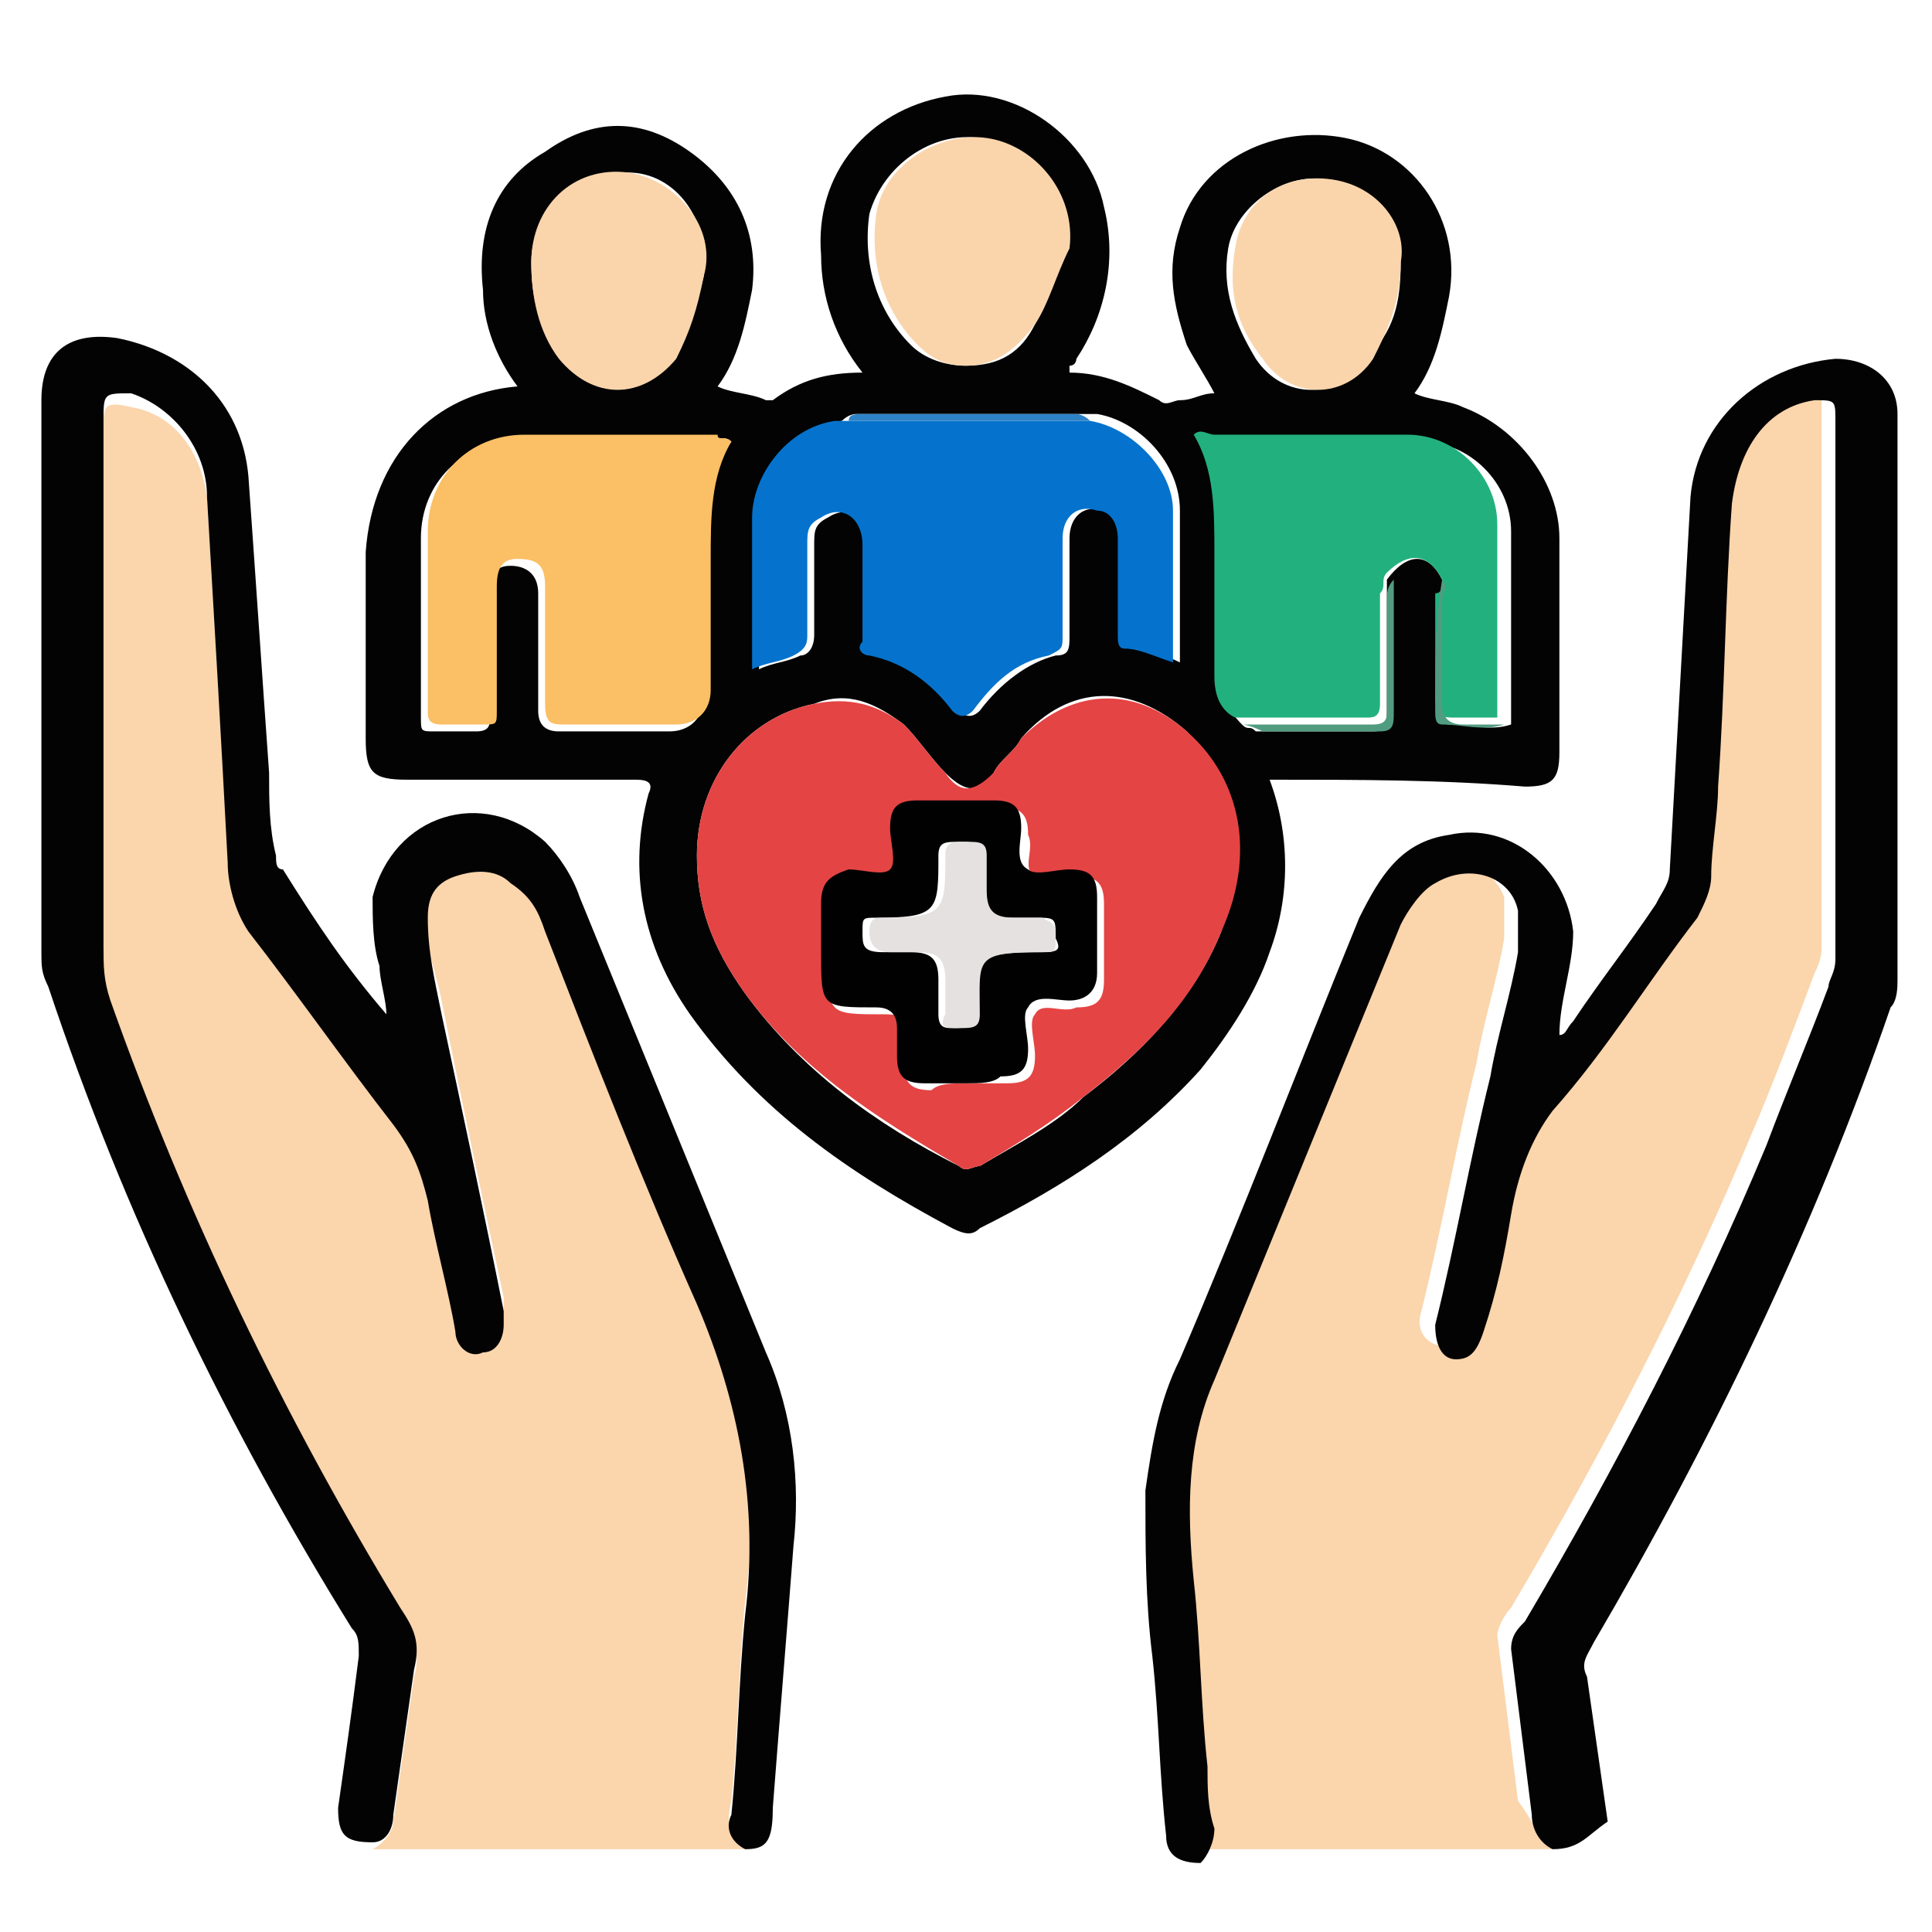
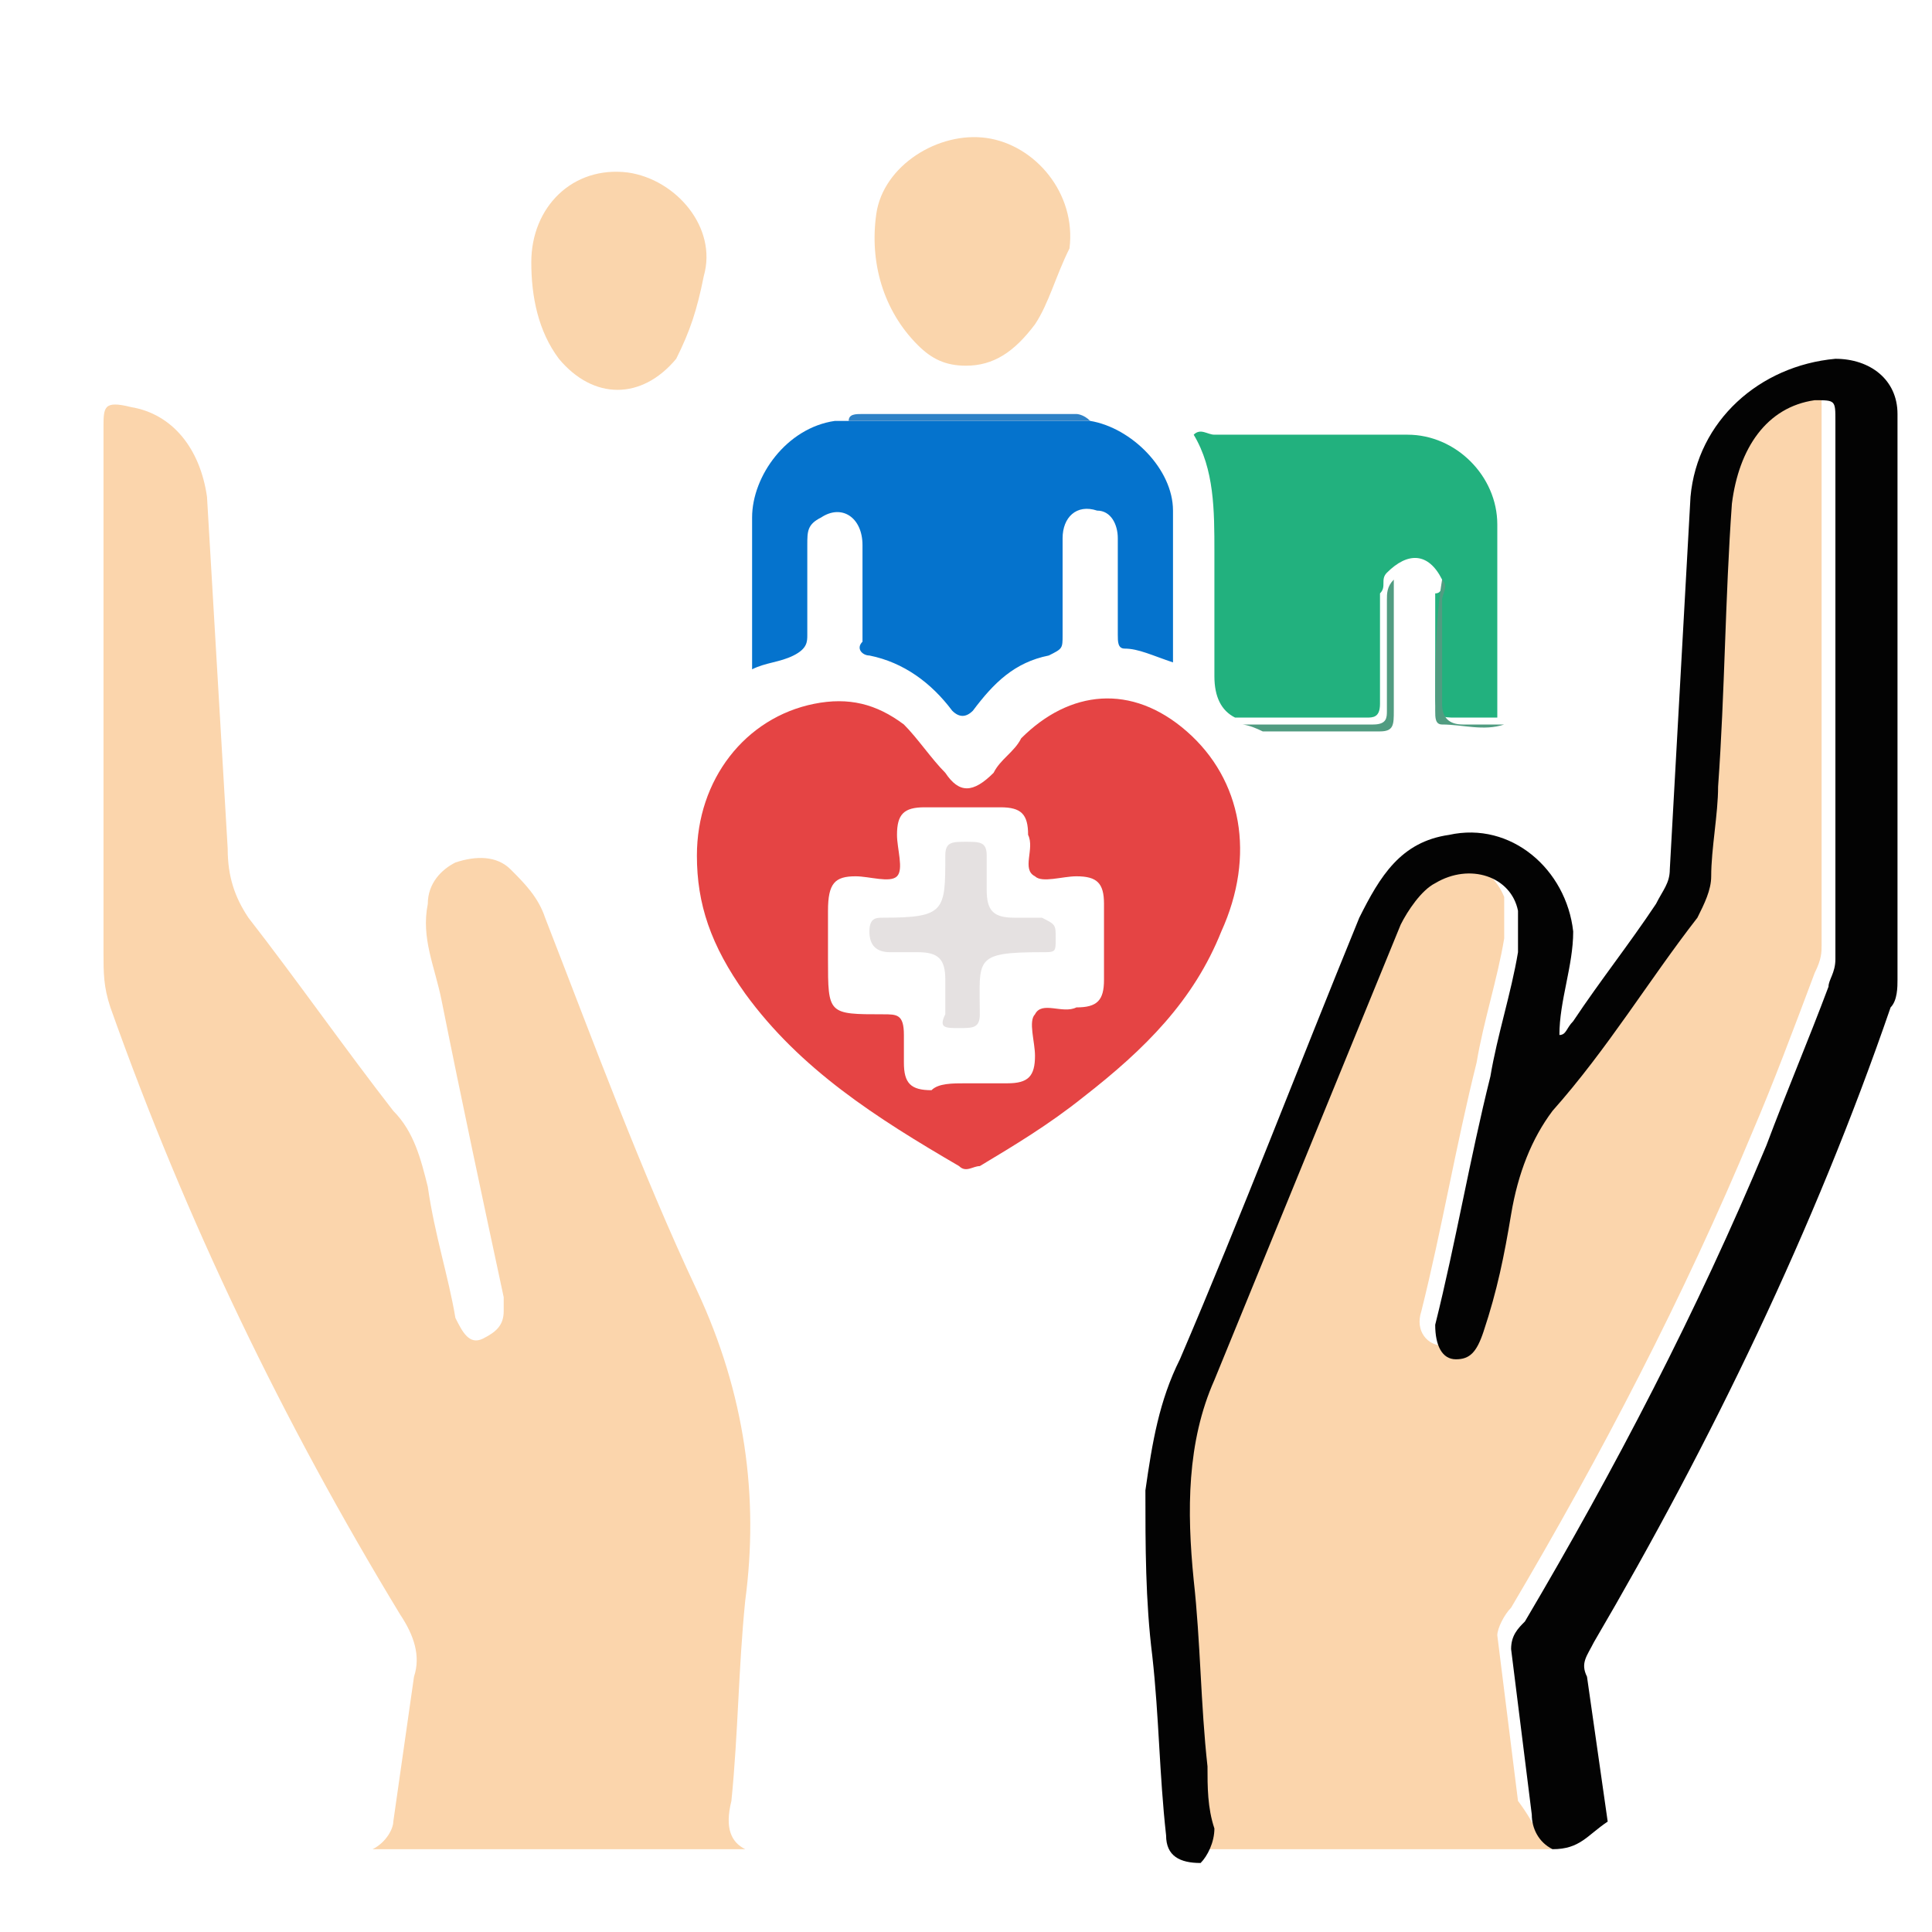
<svg xmlns="http://www.w3.org/2000/svg" version="1.1" id="Layer_1" x="0px" y="0px" viewBox="0 0 28 28" style="enable-background:new 0 0 28 28;" xml:space="preserve">
  <style type="text/css">
	.st0{fill:#FBD5AC;}
	.st1{fill:#030303;}
	.st2{fill:#E54444;}
	.st3{fill:#0573CD;}
	.st4{fill:#FBBF65;}
	.st5{fill:#22B17E;}
	.st6{fill:#FAD5AC;}
	.st7{fill:#519C81;}
	.st8{fill:#2E82C7;}
	.st9{fill:#020101;}
	.st10{fill:#E5E1E1;}
</style>
  <path class="st0" d="M22.5,26.8c-0.1,0-0.2,0-0.3,0c-1.6,0-3.1,0-4.7,0c-0.1,0-0.2,0-0.3,0c0.2-0.1,0.3-0.2,0.2-0.5  c0-0.3,0-0.6-0.1-0.9c-0.1-0.9-0.1-1.8-0.2-2.7c-0.1-1,0-1.9,0.3-2.9c0.9-2.2,1.8-4.4,2.7-6.6c0.1-0.2,0.2-0.5,0.5-0.6  c0.4-0.3,1-0.1,1.2,0.4c0,0.2,0,0.4,0,0.6c-0.1,0.6-0.3,1.2-0.4,1.8c-0.3,1.2-0.5,2.4-0.8,3.6c-0.1,0.3,0.1,0.5,0.3,0.5  c0.2,0,0.4-0.1,0.4-0.4c0.1-0.6,0.3-1.1,0.4-1.7c0.1-0.5,0.3-1,0.6-1.5c0.7-0.9,1.4-1.9,2.1-2.8c0.1-0.2,0.2-0.3,0.2-0.6  c0-0.4,0.1-0.9,0.1-1.3c0.1-1.4,0.1-2.7,0.2-4.1c0-0.7,0.5-1.3,1.2-1.5c0.3-0.1,0.3,0,0.3,0.3c0,2.6,0,5.2,0,7.8  c0,0.1,0,0.2-0.1,0.4c-0.3,0.8-0.6,1.6-0.9,2.3c-1,2.4-2.2,4.7-3.5,6.9c-0.1,0.1-0.2,0.3-0.2,0.4c0.1,0.8,0.2,1.6,0.3,2.4  C22.3,26.5,22.3,26.7,22.5,26.8z" />
  <path class="st0" d="M10.8,26.8c-0.1,0-0.1,0-0.2,0c-1.7,0-3.3,0-5,0c-0.1,0-0.1,0-0.2,0c0.2-0.1,0.3-0.3,0.3-0.4  c0.1-0.7,0.2-1.4,0.3-2.1c0.1-0.3,0-0.6-0.2-0.9c-1.7-2.8-3.1-5.7-4.2-8.8c-0.1-0.3-0.1-0.5-0.1-0.8c0-2.5,0-5.1,0-7.6  c0-0.3,0-0.4,0.4-0.3C2.5,6,2.9,6.5,3,7.2c0.1,1.7,0.2,3.4,0.3,5.1c0,0.4,0.1,0.7,0.3,1c0.7,0.9,1.4,1.9,2.1,2.8  c0.3,0.3,0.4,0.7,0.5,1.1c0.1,0.7,0.3,1.3,0.4,1.9c0.1,0.2,0.2,0.4,0.4,0.3c0.2-0.1,0.3-0.2,0.3-0.4c0-0.1,0-0.1,0-0.2  c-0.3-1.4-0.6-2.8-0.9-4.3c-0.1-0.5-0.3-0.9-0.2-1.4c0-0.3,0.2-0.5,0.4-0.6c0.3-0.1,0.6-0.1,0.8,0.1c0.2,0.2,0.4,0.4,0.5,0.7  c0.7,1.8,1.4,3.7,2.2,5.4c0.7,1.5,0.9,3,0.7,4.5c-0.1,1-0.1,1.9-0.2,2.9C10.5,26.5,10.6,26.7,10.8,26.8z" />
-   <path class="st1" d="M18.4,11.3c0.3,0.8,0.3,1.7,0,2.5c-0.2,0.6-0.6,1.2-1,1.7c-0.9,1-2,1.7-3.2,2.3c-0.1,0.1-0.2,0.1-0.4,0  c-1.5-0.8-2.8-1.7-3.8-3.1c-0.7-1-0.9-2.1-0.6-3.2c0.1-0.2-0.1-0.2-0.2-0.2c-1.1,0-2.2,0-3.3,0c-0.5,0-0.6-0.1-0.6-0.6  c0-0.9,0-1.8,0-2.7C5.4,6.6,6.3,5.7,7.5,5.6C7.2,5.2,7,4.7,7,4.2c-0.1-0.9,0.2-1.6,0.9-2c0.7-0.5,1.4-0.5,2.1,0c0.7,0.5,1,1.2,0.9,2  c-0.1,0.5-0.2,1-0.5,1.4c0.2,0.1,0.5,0.1,0.7,0.2c0,0,0.1,0,0.1,0c0.4-0.3,0.8-0.4,1.3-0.4c-0.4-0.5-0.6-1.1-0.6-1.7  c-0.1-1.2,0.7-2.1,1.8-2.3c1-0.2,2.1,0.6,2.3,1.6c0.2,0.8,0,1.6-0.4,2.2c0,0,0,0.1-0.1,0.1c0,0,0,0,0,0.1c0.5,0,0.9,0.2,1.3,0.4  c0.1,0.1,0.2,0,0.3,0c0.2,0,0.3-0.1,0.5-0.1c-0.1-0.2-0.3-0.5-0.4-0.7c-0.2-0.6-0.3-1.1-0.1-1.7c0.3-1,1.4-1.5,2.4-1.3  c1,0.2,1.7,1.2,1.5,2.3c-0.1,0.5-0.2,1-0.5,1.4c0.2,0.1,0.5,0.1,0.7,0.2c0.8,0.3,1.4,1.1,1.4,1.9c0,1,0,2,0,3.1  c0,0.4-0.1,0.5-0.5,0.5C20.9,11.3,19.7,11.3,18.4,11.3z M18,10.5c0.1,0.1,0.1,0,0.2,0.1c0.6,0,1.2,0,1.7,0c0.2,0,0.2-0.1,0.2-0.3  c0-0.6,0-1.3,0-1.9C20.4,8,20.7,8,20.9,8.4c0,0.6,0,1.3,0,1.9c0,0.1,0,0.2,0.1,0.2c0.3,0,0.6,0.1,0.9,0c0-0.9,0-1.9,0-2.8  c0-0.7-0.6-1.3-1.3-1.3c-0.9,0-1.8,0-2.8,0c-0.1,0-0.2,0-0.3,0c0.3,0.5,0.3,1.1,0.3,1.7c0,0.6,0,1.2,0,1.8  C17.7,10.1,17.8,10.3,18,10.5z M12.2,6.1C11.5,6.2,11,6.9,11,7.5c0,0.4,0,0.8,0,1.3c0,0.3,0,0.6,0,0.9c0.2-0.1,0.4-0.1,0.6-0.2  c0.1,0,0.2-0.1,0.2-0.3c0-0.4,0-0.9,0-1.3c0-0.2,0-0.3,0.2-0.4c0.3-0.2,0.6,0,0.6,0.4c0,0.5,0,0.9,0,1.4c0,0.1,0,0.2,0.1,0.2  c0.5,0.1,0.9,0.4,1.2,0.8c0.1,0.1,0.2,0.1,0.3,0c0.3-0.4,0.7-0.7,1.1-0.8c0.2,0,0.2-0.1,0.2-0.3c0-0.5,0-0.9,0-1.4  c0-0.3,0.2-0.5,0.5-0.4c0.2,0.1,0.3,0.2,0.3,0.4c0,0.5,0,0.9,0,1.4c0,0.1,0,0.2,0.1,0.2c0.2,0,0.5,0.1,0.7,0.2c0-0.7,0-1.5,0-2.2  c0-0.7-0.6-1.3-1.2-1.4C15.7,6,15.6,6,15.5,6c-1,0-2,0-3.1,0C12.4,6,12.3,6,12.2,6.1z M10.1,12.4c0,0.7,0.2,1.3,0.7,2  c0.8,1.1,1.9,1.9,3.1,2.5c0.1,0.1,0.2,0,0.3,0c0.5-0.3,1.1-0.6,1.5-1c0.8-0.6,1.6-1.4,2-2.4c0.4-1.1,0.2-2.2-0.5-2.9  c-0.8-0.7-1.7-0.7-2.4,0.1c-0.1,0.2-0.3,0.3-0.4,0.5c-0.2,0.3-0.4,0.3-0.7,0c-0.2-0.2-0.4-0.5-0.6-0.7c-0.4-0.3-0.8-0.5-1.3-0.3  C10.8,10.4,10.1,11.3,10.1,12.4z M10.6,6.4c-0.1-0.1-0.2,0-0.3,0c-0.9,0-1.8,0-2.8,0c-0.8,0-1.4,0.6-1.4,1.4c0,0.9,0,1.7,0,2.6  c0,0.2,0,0.2,0.2,0.2c0.2,0,0.4,0,0.6,0c0.2,0,0.2-0.1,0.2-0.2c0-0.6,0-1.2,0-1.8c0-0.3,0.1-0.4,0.3-0.4c0.2,0,0.4,0.1,0.4,0.4  c0,0.6,0,1.2,0,1.7c0,0.2,0.1,0.3,0.3,0.3c0.5,0,1.1,0,1.6,0c0.3,0,0.5-0.2,0.5-0.5c0-0.6,0-1.2,0-1.9C10.3,7.5,10.2,6.9,10.6,6.4z   M14,5.3c0.5,0,0.8-0.2,1-0.6c0.2-0.4,0.3-0.8,0.4-1.2C15.5,2.8,15,2.1,14.2,2c-0.7-0.1-1.4,0.4-1.6,1.1c-0.1,0.7,0.1,1.4,0.6,1.9  C13.4,5.2,13.7,5.3,14,5.3z M20.3,3.8c0-0.5-0.4-1.1-1.1-1.2c-0.6-0.1-1.3,0.4-1.4,1c-0.1,0.6,0.1,1.1,0.4,1.6  c0.4,0.6,1.2,0.6,1.6,0C20.2,4.8,20.3,4.4,20.3,3.8z M7.7,3.8c0,0.5,0.1,0.9,0.4,1.3c0.4,0.6,1.2,0.6,1.7,0c0.2-0.3,0.3-0.7,0.4-1.1  c0.1-0.8-0.4-1.5-1.1-1.5C8.3,2.5,7.7,3.1,7.7,3.8z" />
  <path class="st1" d="M22.5,26.8c-0.2-0.1-0.3-0.3-0.3-0.5c-0.1-0.8-0.2-1.6-0.3-2.4c0-0.2,0.1-0.3,0.2-0.4c1.3-2.2,2.5-4.5,3.5-6.9  c0.3-0.8,0.6-1.5,0.9-2.3c0-0.1,0.1-0.2,0.1-0.4c0-2.6,0-5.2,0-7.8c0-0.3,0-0.3-0.3-0.3c-0.7,0.1-1.1,0.7-1.2,1.5  c-0.1,1.4-0.1,2.7-0.2,4.1c0,0.4-0.1,0.9-0.1,1.3c0,0.2-0.1,0.4-0.2,0.6c-0.7,0.9-1.3,1.9-2.1,2.8c-0.3,0.4-0.5,0.9-0.6,1.5  c-0.1,0.6-0.2,1.1-0.4,1.7c-0.1,0.3-0.2,0.4-0.4,0.4c-0.2,0-0.3-0.2-0.3-0.5c0.3-1.2,0.5-2.4,0.8-3.6c0.1-0.6,0.3-1.2,0.4-1.8  c0-0.2,0-0.4,0-0.6c-0.1-0.5-0.7-0.7-1.2-0.4c-0.2,0.1-0.4,0.4-0.5,0.6c-0.9,2.2-1.8,4.4-2.7,6.6c-0.4,0.9-0.4,1.9-0.3,2.9  c0.1,0.9,0.1,1.8,0.2,2.7c0,0.3,0,0.6,0.1,0.9c0,0.2-0.1,0.4-0.2,0.5c-0.3,0-0.5-0.1-0.5-0.4c-0.1-0.9-0.1-1.7-0.2-2.6  c-0.1-0.8-0.1-1.6-0.1-2.4c0.1-0.7,0.2-1.3,0.5-1.9c0.9-2.1,1.7-4.2,2.6-6.4c0.3-0.6,0.6-1.1,1.3-1.2c0.9-0.2,1.7,0.5,1.8,1.4  c0,0.5-0.2,1-0.2,1.5c0.1,0,0.1-0.1,0.2-0.2c0.4-0.6,0.8-1.1,1.2-1.7c0.1-0.2,0.2-0.3,0.2-0.5c0.1-1.8,0.2-3.6,0.3-5.4  c0.1-1.1,1-1.9,2.1-2c0.5,0,0.9,0.3,0.9,0.8c0,2.7,0,5.4,0,8.2c0,0.1,0,0.3-0.1,0.4c-1.1,3.2-2.6,6.3-4.3,9.2  c-0.1,0.2-0.2,0.3-0.1,0.5c0.1,0.7,0.2,1.4,0.3,2.1C23,26.6,22.9,26.8,22.5,26.8z" />
-   <path class="st1" d="M10.8,26.8c-0.2-0.1-0.3-0.3-0.2-0.5c0.1-1,0.1-1.9,0.2-2.9c0.2-1.6-0.1-3.1-0.7-4.5c-0.8-1.8-1.5-3.6-2.2-5.4  c-0.1-0.3-0.2-0.5-0.5-0.7c-0.2-0.2-0.5-0.2-0.8-0.1c-0.3,0.1-0.4,0.3-0.4,0.6c0,0.5,0.1,0.9,0.2,1.4c0.3,1.4,0.6,2.8,0.9,4.3  c0,0.1,0,0.1,0,0.2c0,0.2-0.1,0.4-0.3,0.4c-0.2,0.1-0.4-0.1-0.4-0.3c-0.1-0.6-0.3-1.3-0.4-1.9c-0.1-0.4-0.2-0.7-0.5-1.1  c-0.7-0.9-1.4-1.9-2.1-2.8c-0.2-0.3-0.3-0.7-0.3-1C3.2,10.6,3.1,8.9,3,7.2c0-0.7-0.5-1.3-1.1-1.5C1.5,5.7,1.5,5.7,1.5,6.1  c0,2.5,0,5.1,0,7.6c0,0.3,0,0.5,0.1,0.8c1.1,3.1,2.5,6,4.2,8.8C6,23.6,6.1,23.8,6,24.2c-0.1,0.7-0.2,1.4-0.3,2.1  c0,0.2-0.1,0.4-0.3,0.4c-0.4,0-0.5-0.1-0.5-0.5c0.1-0.7,0.2-1.4,0.3-2.2c0-0.2,0-0.3-0.1-0.4c-1.8-2.9-3.3-6-4.4-9.3  c-0.1-0.2-0.1-0.3-0.1-0.5c0-2.7,0-5.3,0-8c0-0.7,0.4-1,1.1-0.9c1,0.2,1.8,0.9,1.9,2c0.1,1.4,0.2,2.9,0.3,4.3c0,0.4,0,0.8,0.1,1.2  c0,0.1,0,0.2,0.1,0.2C4.6,13.4,5,14,5.6,14.7c0-0.2-0.1-0.5-0.1-0.7c-0.1-0.3-0.1-0.7-0.1-1c0.3-1.2,1.6-1.6,2.5-0.8  c0.2,0.2,0.4,0.5,0.5,0.8c0.9,2.2,1.8,4.4,2.7,6.6c0.4,0.9,0.5,1.9,0.4,2.8c-0.1,1.3-0.2,2.5-0.3,3.8C11.2,26.7,11.1,26.8,10.8,26.8  z" />
  <path class="st2" d="M10.1,12.4c0-1.1,0.7-2,1.7-2.2c0.5-0.1,0.9,0,1.3,0.3c0.2,0.2,0.4,0.5,0.6,0.7c0.2,0.3,0.4,0.3,0.7,0  c0.1-0.2,0.3-0.3,0.4-0.5c0.7-0.7,1.6-0.8,2.4-0.1c0.8,0.7,1,1.8,0.5,2.9c-0.4,1-1.1,1.7-2,2.4c-0.5,0.4-1,0.7-1.5,1  c-0.1,0-0.2,0.1-0.3,0c-1.2-0.7-2.3-1.4-3.1-2.5C10.3,13.7,10.1,13.1,10.1,12.4z M14,15.7c0.2,0,0.4,0,0.6,0c0.3,0,0.4-0.1,0.4-0.4  c0-0.2-0.1-0.5,0-0.6c0.1-0.2,0.4,0,0.6-0.1c0.3,0,0.4-0.1,0.4-0.4c0-0.4,0-0.8,0-1.1c0-0.3-0.1-0.4-0.4-0.4c-0.2,0-0.5,0.1-0.6,0  c-0.2-0.1,0-0.4-0.1-0.6c0-0.3-0.1-0.4-0.4-0.4c-0.4,0-0.7,0-1.1,0c-0.3,0-0.4,0.1-0.4,0.4c0,0.2,0.1,0.5,0,0.6  c-0.1,0.1-0.4,0-0.6,0c-0.3,0-0.4,0.1-0.4,0.5c0,0.2,0,0.5,0,0.7c0,0.8,0,0.8,0.8,0.8c0.2,0,0.3,0,0.3,0.3c0,0.1,0,0.2,0,0.4  c0,0.3,0.1,0.4,0.4,0.4C13.6,15.7,13.8,15.7,14,15.7z" />
  <path class="st3" d="M15.8,6.1C16.4,6.2,17,6.8,17,7.4c0,0.7,0,1.5,0,2.2c-0.3-0.1-0.5-0.2-0.7-0.2c-0.1,0-0.1-0.1-0.1-0.2  c0-0.5,0-0.9,0-1.4c0-0.2-0.1-0.4-0.3-0.4c-0.3-0.1-0.5,0.1-0.5,0.4c0,0.5,0,0.9,0,1.4c0,0.2,0,0.2-0.2,0.3  c-0.5,0.1-0.8,0.4-1.1,0.8c-0.1,0.1-0.2,0.1-0.3,0c-0.3-0.4-0.7-0.7-1.2-0.8c-0.1,0-0.2-0.1-0.1-0.2c0-0.5,0-0.9,0-1.4  c0-0.4-0.3-0.6-0.6-0.4c-0.2,0.1-0.2,0.2-0.2,0.4c0,0.4,0,0.9,0,1.3c0,0.1,0,0.2-0.2,0.3c-0.2,0.1-0.4,0.1-0.6,0.2  c0-0.3,0-0.6,0-0.9c0-0.4,0-0.8,0-1.3c0-0.6,0.5-1.3,1.2-1.4C13.4,6.1,14.6,6.1,15.8,6.1z" />
-   <path class="st4" d="M10.6,6.4c-0.3,0.5-0.3,1.1-0.3,1.7c0,0.6,0,1.2,0,1.9c0,0.3-0.2,0.5-0.5,0.5c-0.5,0-1.1,0-1.6,0  c-0.2,0-0.3,0-0.3-0.3c0-0.6,0-1.2,0-1.7c0-0.3-0.1-0.4-0.4-0.4c-0.2,0-0.3,0.1-0.3,0.4c0,0.6,0,1.2,0,1.8c0,0.2,0,0.2-0.2,0.2  c-0.2,0-0.4,0-0.6,0c-0.2,0-0.2-0.1-0.2-0.2c0-0.9,0-1.7,0-2.6c0-0.8,0.6-1.4,1.4-1.4c0.9,0,1.8,0,2.8,0C10.4,6.4,10.5,6.3,10.6,6.4  z" />
  <path class="st5" d="M20.9,8.4C20.7,8,20.4,8,20.1,8.3c-0.1,0.1,0,0.2-0.1,0.3c0,0.5,0,1.1,0,1.6c0,0.2-0.1,0.2-0.2,0.2  c-0.6,0-1.2,0-1.9,0c-0.2-0.1-0.3-0.3-0.3-0.6c0-0.6,0-1.2,0-1.8c0-0.6,0-1.2-0.3-1.7c0.1-0.1,0.2,0,0.3,0c0.9,0,1.8,0,2.8,0  c0.7,0,1.3,0.6,1.3,1.3c0,0.9,0,1.9,0,2.8c-0.2,0-0.4,0-0.6,0c-0.2,0-0.3,0-0.3-0.3c0-0.5,0-1,0-1.5C20.9,8.6,20.9,8.5,20.9,8.4z" />
  <path class="st6" d="M14,5.3c-0.3,0-0.5-0.1-0.7-0.3c-0.5-0.5-0.7-1.2-0.6-1.9c0.1-0.7,0.9-1.2,1.6-1.1c0.7,0.1,1.3,0.8,1.2,1.6  C15.3,4,15.2,4.4,15,4.7C14.7,5.1,14.4,5.3,14,5.3z" />
-   <path class="st6" d="M20.3,3.8c0,0.6-0.2,1-0.4,1.4c-0.4,0.6-1.2,0.6-1.6,0c-0.4-0.5-0.5-1-0.4-1.6c0.1-0.7,0.7-1.1,1.4-1  C20,2.7,20.4,3.3,20.3,3.8z" />
  <path class="st6" d="M7.7,3.8c0-0.8,0.6-1.4,1.4-1.3c0.7,0.1,1.3,0.8,1.1,1.5C10.1,4.5,10,4.8,9.8,5.2c-0.5,0.6-1.2,0.6-1.7,0  C7.8,4.8,7.7,4.3,7.7,3.8z" />
  <path class="st7" d="M18,10.5c0.6,0,1.2,0,1.9,0c0.2,0,0.2-0.1,0.2-0.2c0-0.5,0-1.1,0-1.6c0-0.1,0-0.2,0.1-0.3c0,0.6,0,1.3,0,1.9  c0,0.2,0,0.3-0.2,0.3c-0.6,0-1.2,0-1.7,0C18.1,10.5,18,10.5,18,10.5z" />
  <path class="st8" d="M15.8,6.1c-1.2,0-2.3,0-3.5,0C12.3,6,12.4,6,12.5,6c1,0,2,0,3.1,0C15.6,6,15.7,6,15.8,6.1z" />
  <path class="st7" d="M20.9,8.4c0.1,0.1,0,0.2,0,0.3c0,0.5,0,1,0,1.5c0,0.2,0.1,0.3,0.3,0.3c0.2,0,0.4,0,0.6,0c-0.3,0.1-0.6,0-0.9,0  c-0.1,0-0.1-0.1-0.1-0.2C20.8,9.7,20.8,9,20.9,8.4z" />
-   <path class="st9" d="M14,15.7c-0.2,0-0.4,0-0.6,0c-0.3,0-0.4-0.1-0.4-0.4c0-0.1,0-0.3,0-0.4c0-0.2-0.1-0.3-0.3-0.3  c-0.8,0-0.8,0-0.8-0.8c0-0.2,0-0.5,0-0.7c0-0.3,0.1-0.4,0.4-0.5c0.2,0,0.5,0.1,0.6,0c0.1-0.1,0-0.4,0-0.6c0-0.3,0.1-0.4,0.4-0.4  c0.4,0,0.7,0,1.1,0c0.3,0,0.4,0.1,0.4,0.4c0,0.2-0.1,0.5,0.1,0.6c0.1,0.1,0.4,0,0.6,0c0.3,0,0.4,0.1,0.4,0.4c0,0.4,0,0.8,0,1.1  c0,0.3-0.2,0.4-0.4,0.4c-0.2,0-0.5-0.1-0.6,0.1c-0.1,0.1,0,0.4,0,0.6c0,0.3-0.1,0.4-0.4,0.4C14.4,15.7,14.2,15.7,14,15.7z   M15.3,13.6c0-0.3,0-0.3-0.3-0.3c-0.1,0-0.3,0-0.4,0c-0.3,0-0.4-0.1-0.4-0.4c0-0.2,0-0.3,0-0.5c0-0.2-0.1-0.2-0.3-0.2  c-0.2,0-0.3,0-0.3,0.2c0,0.8,0,0.9-0.9,0.9c-0.2,0-0.2,0-0.2,0.2c0,0.2,0,0.3,0.3,0.3c0.1,0,0.3,0,0.4,0c0.3,0,0.4,0.1,0.4,0.4  c0,0.2,0,0.3,0,0.5c0,0.2,0.1,0.2,0.2,0.2c0.2,0,0.3,0,0.3-0.2c0-0.7-0.1-0.9,0.9-0.9C15.3,13.8,15.4,13.8,15.3,13.6z" />
  <path class="st10" d="M15.3,13.6c0,0.2,0,0.2-0.2,0.2c-1,0-0.9,0.1-0.9,0.9c0,0.2-0.1,0.2-0.3,0.2c-0.2,0-0.3,0-0.2-0.2  c0-0.1,0-0.3,0-0.5c0-0.3-0.1-0.4-0.4-0.4c-0.1,0-0.3,0-0.4,0c-0.2,0-0.3-0.1-0.3-0.3c0-0.2,0.1-0.2,0.2-0.2c0.9,0,0.9-0.1,0.9-0.9  c0-0.2,0.1-0.2,0.3-0.2c0.2,0,0.3,0,0.3,0.2c0,0.1,0,0.3,0,0.5c0,0.3,0.1,0.4,0.4,0.4c0.1,0,0.3,0,0.4,0  C15.3,13.4,15.3,13.4,15.3,13.6z" />
</svg>